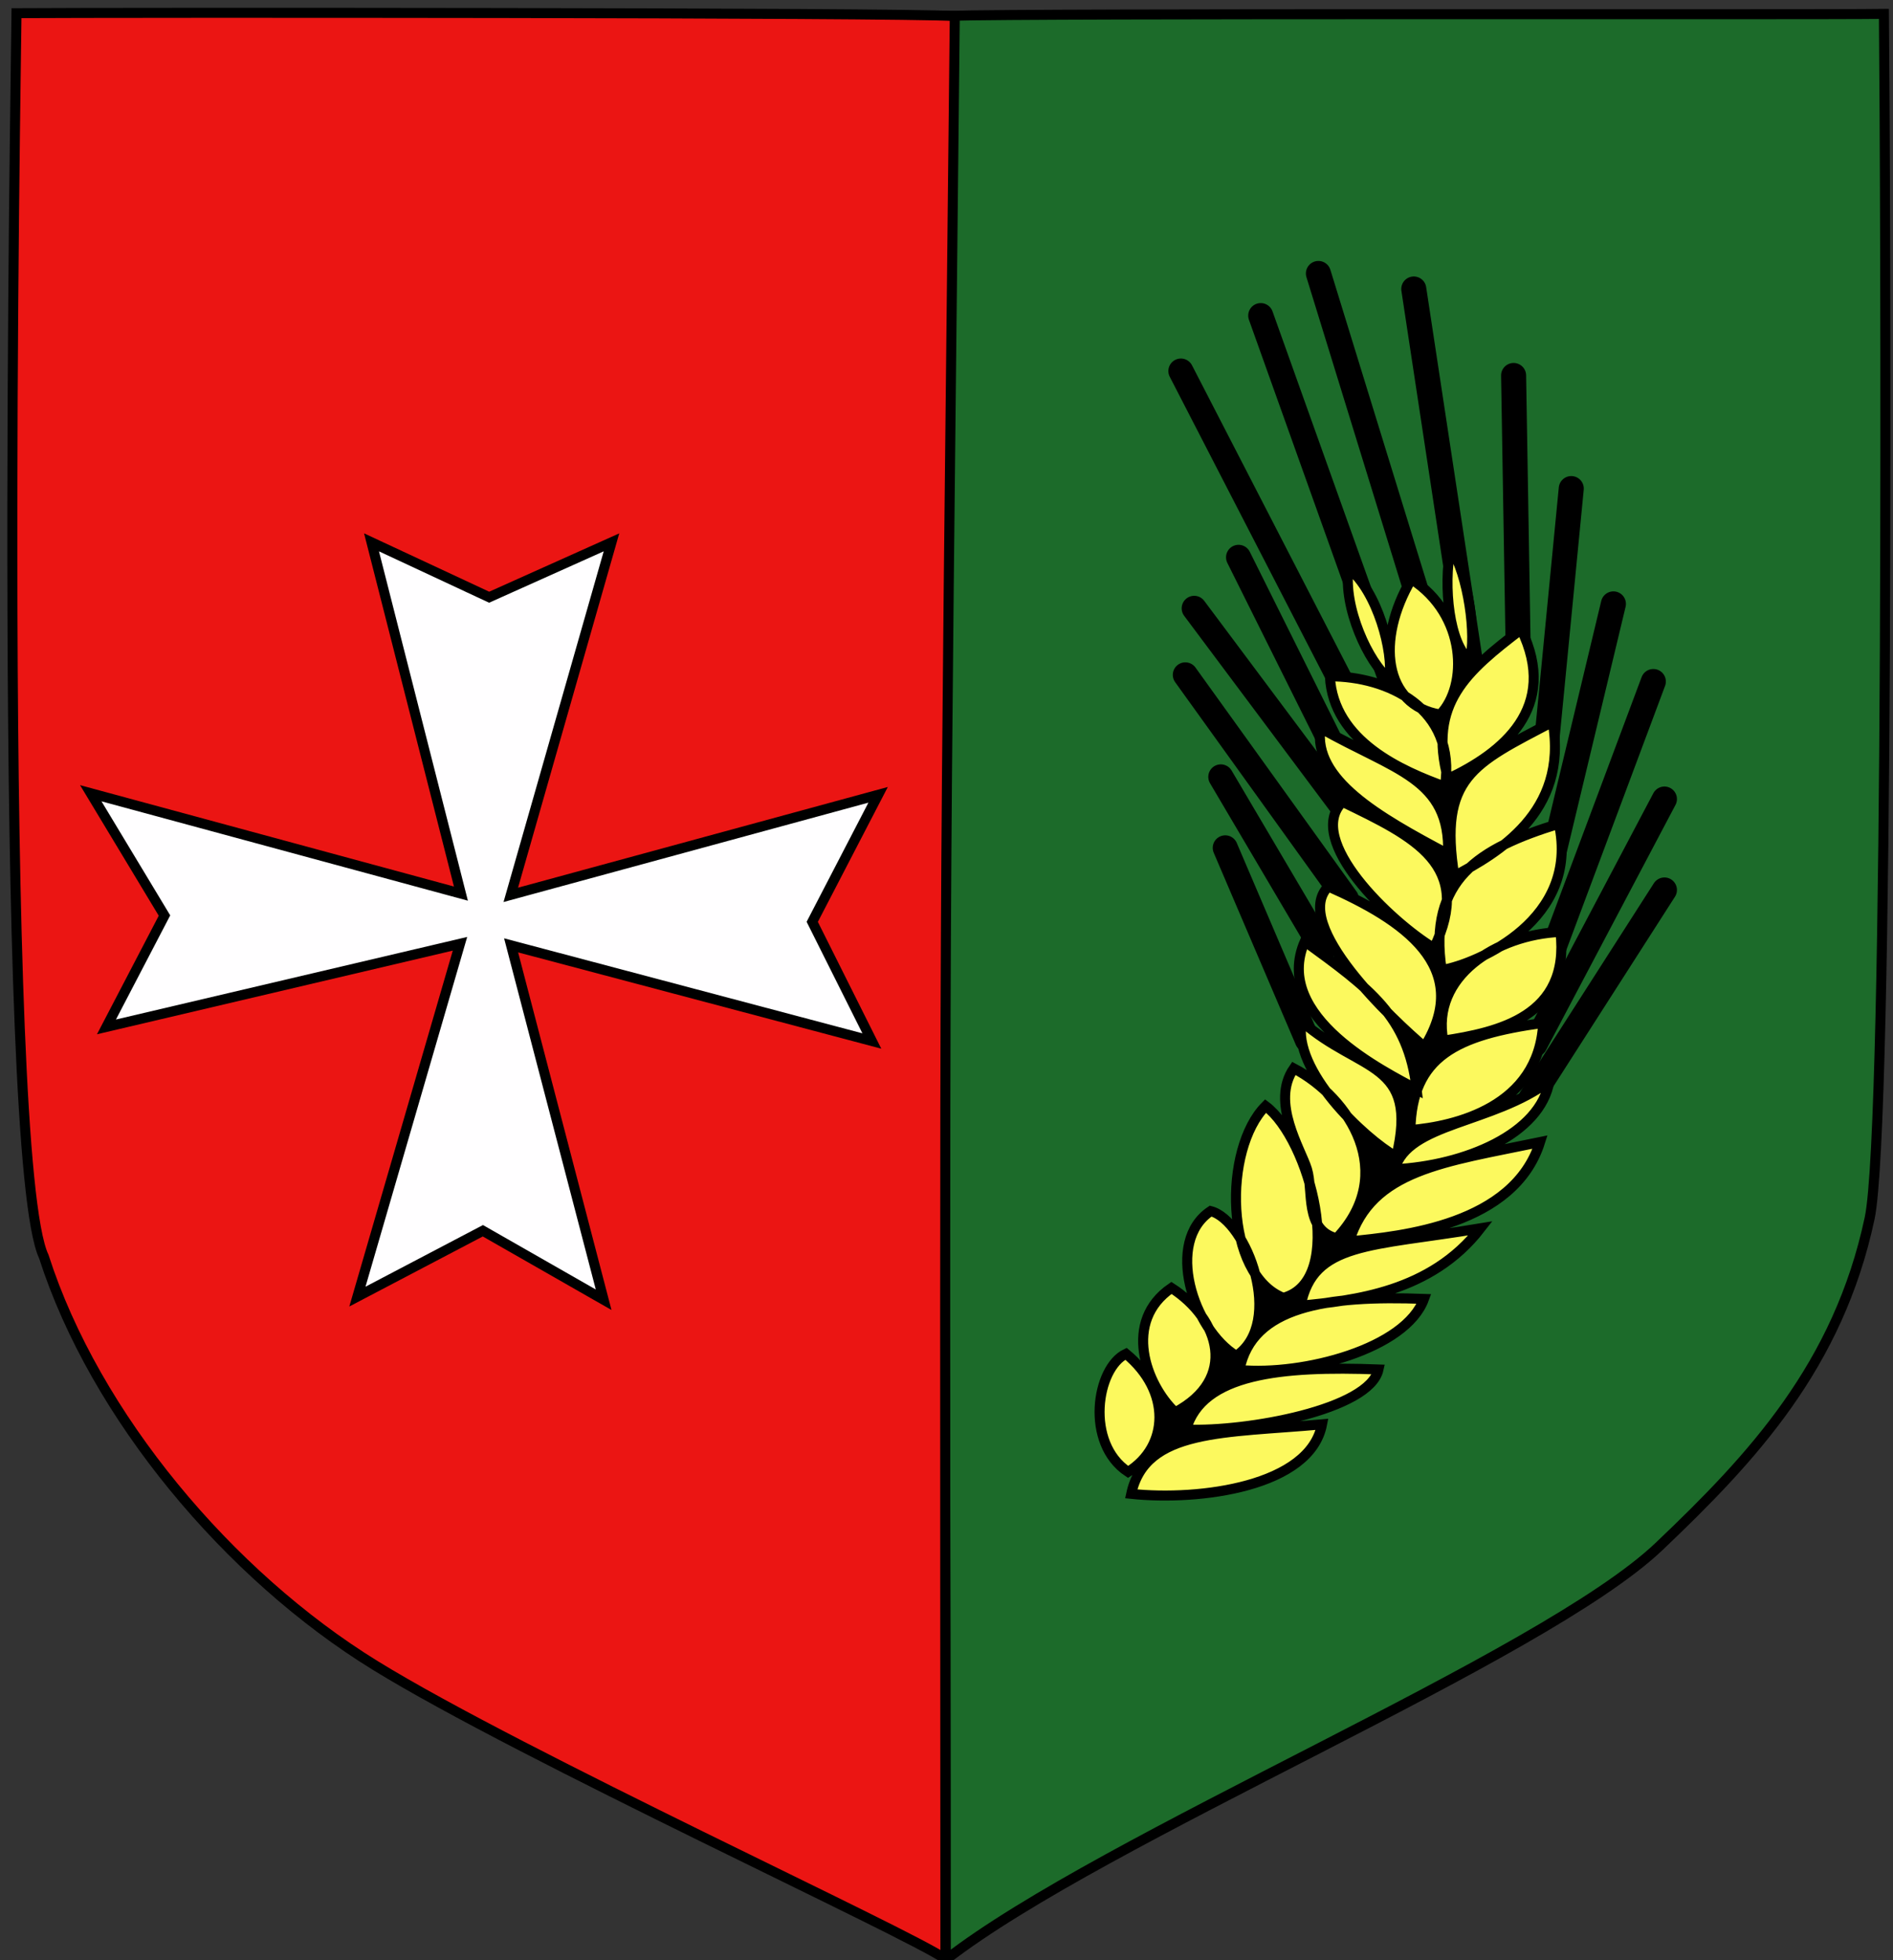
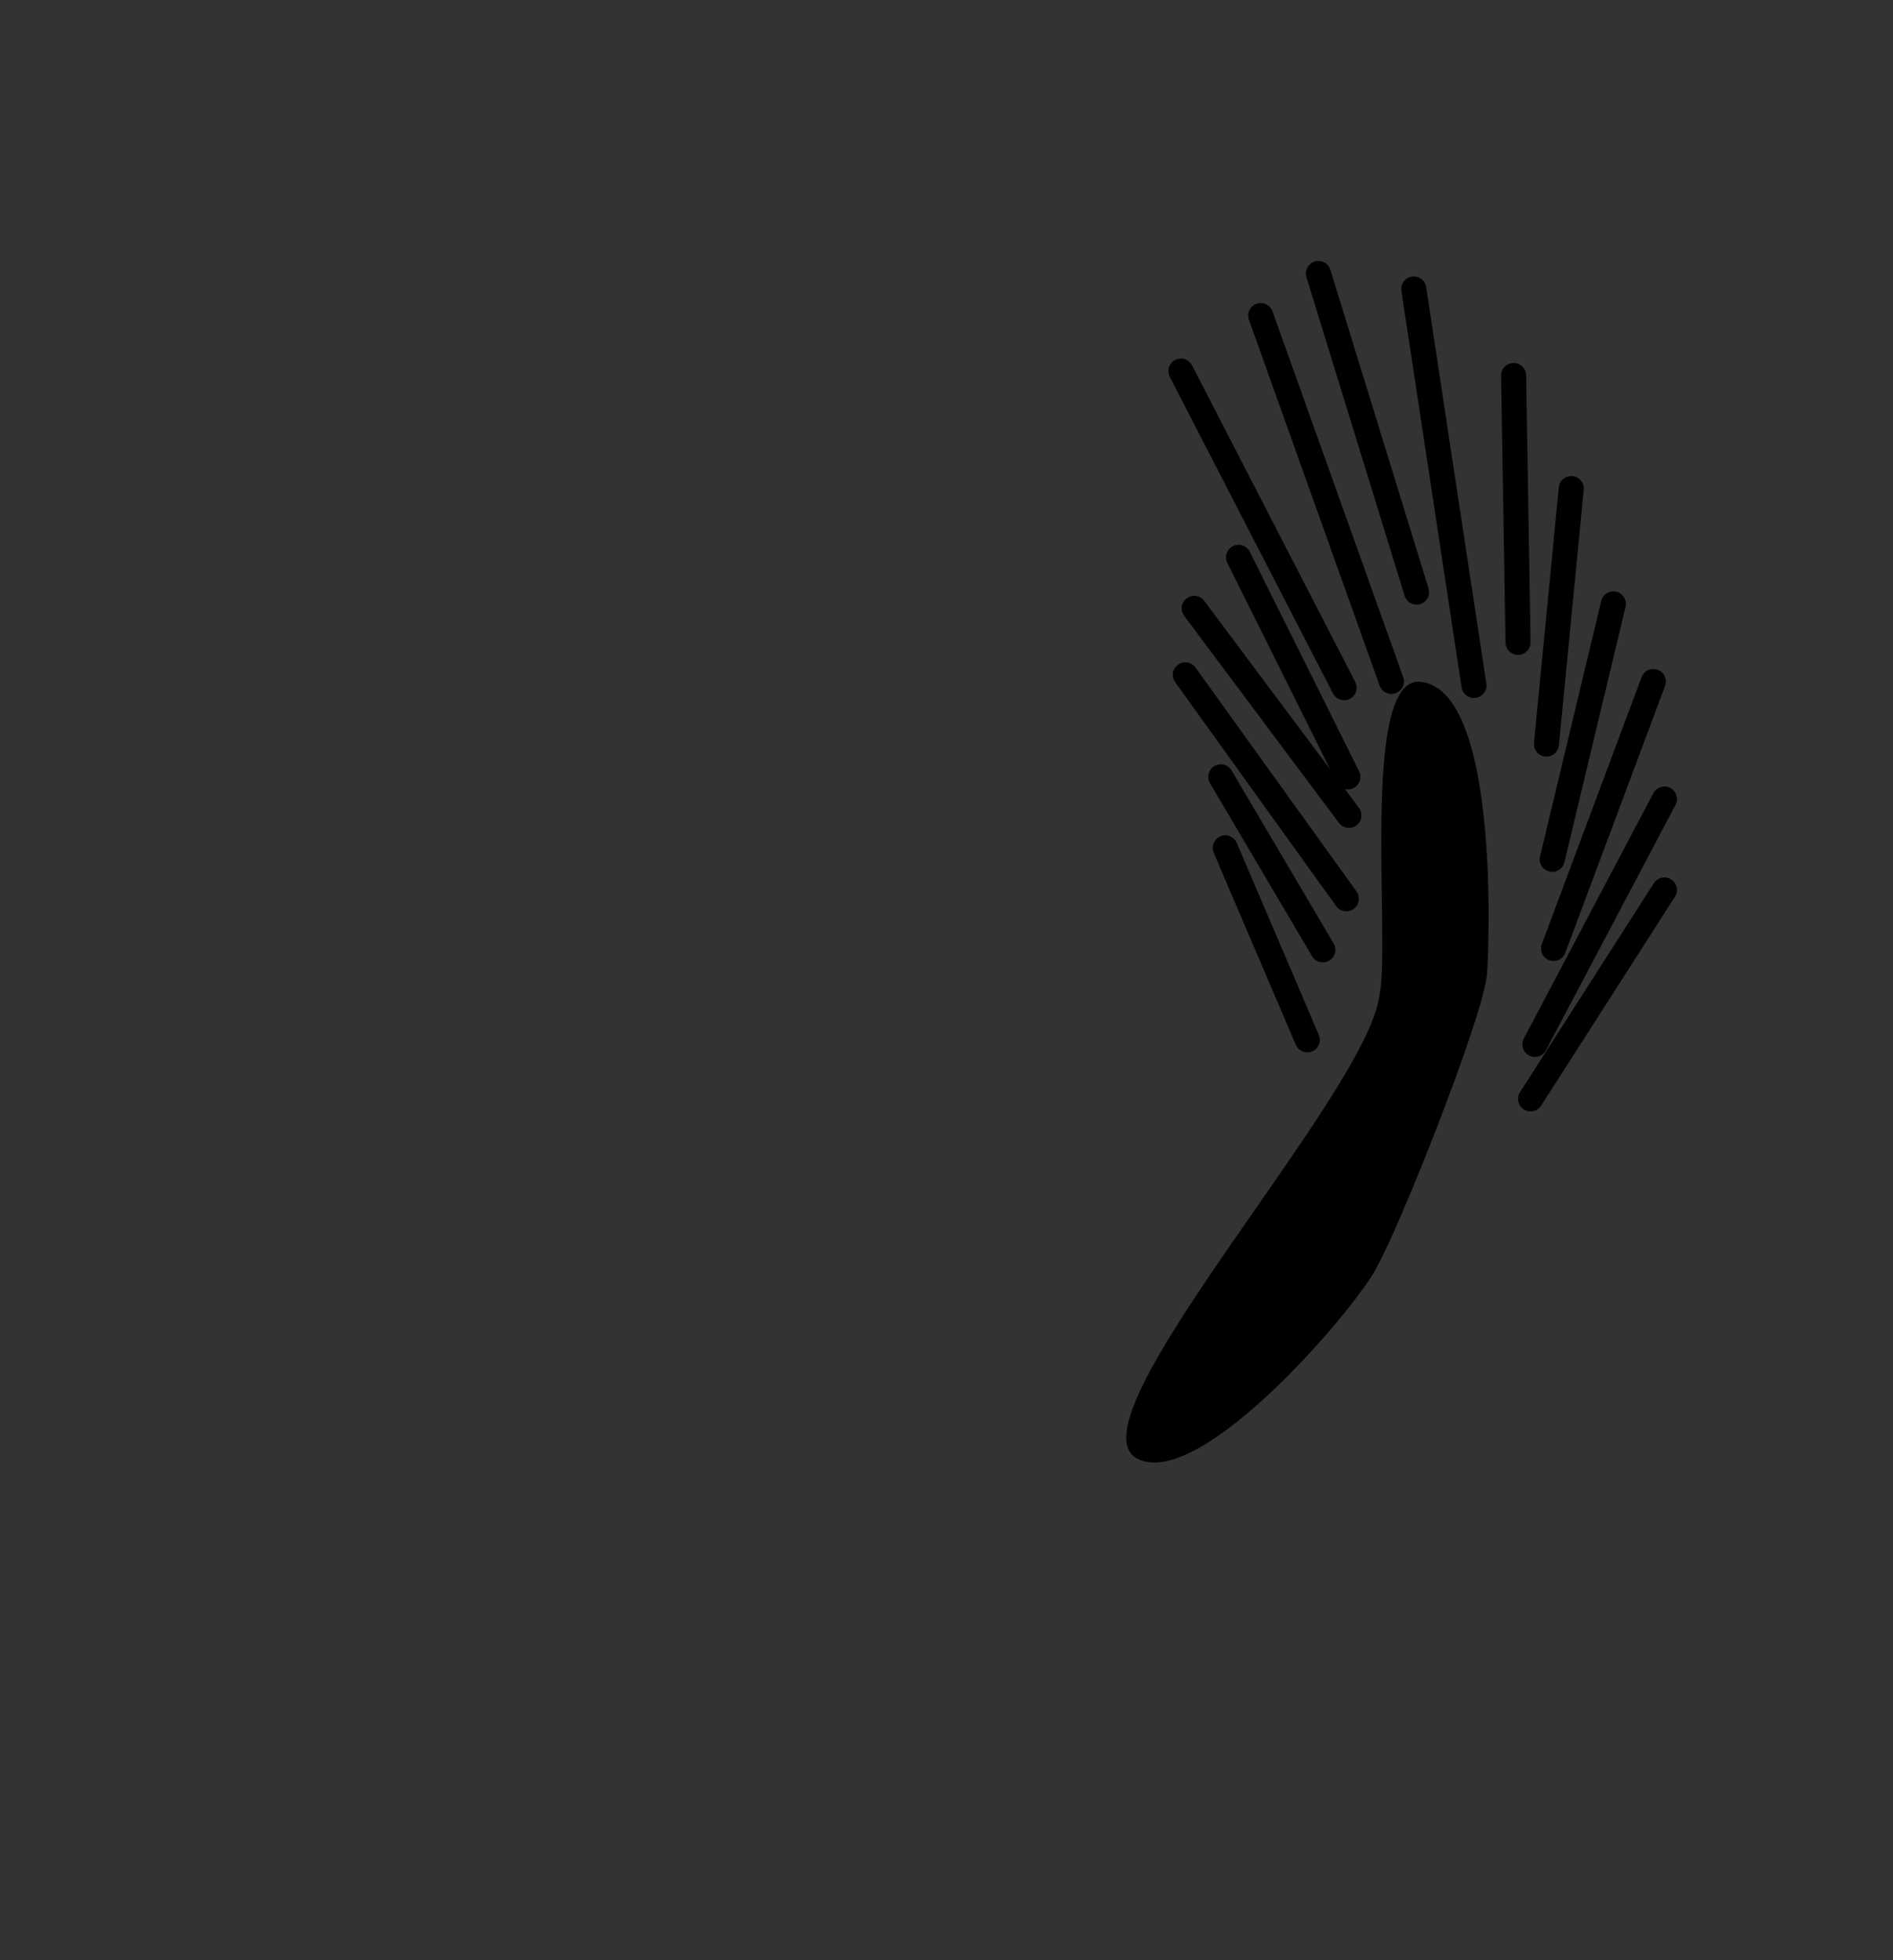
<svg xmlns="http://www.w3.org/2000/svg" width="756" height="783" id="svg1385">
  <rect width="100%" height="100%" fill="#333333" stroke="none" />
  <defs id="defs1388" />
-   <path d="M 377.706,782.815 C 441.135,733.566 615.587,662.412 662.541,617.761 C 699.95,582.185 734.157,545.471 746.677,486.59 C 754.616,449.255 753.049,78.138 752.369,5.549 C 720.114,5.968 414.402,5.217 378.718,6.336 C 375.192,391.45 377.801,396.513 377.706,782.815 z " style="fill:#1c6b2a;fill-opacity:1;fill-rule:evenodd;stroke:#000000;stroke-width:4px;stroke-linecap:butt;stroke-linejoin:miter;stroke-opacity:1" id="path1408" />
-   <path d="M 377.563,782.518 C 377.369,324.068 377.044,411.465 381.306,6.414 C 357.985,4.983 46.657,4.994 6.601,5.258 C 6.458,23.497 -1.218,462.65 17.507,501.952 C 37.928,565.601 91.407,629.261 149.856,665.264 C 208.455,701.36 363.058,772.219 377.563,782.518 z " style="fill:#eb1513;fill-opacity:1;fill-rule:evenodd;stroke:#000000;stroke-width:4px;stroke-linecap:butt;stroke-linejoin:miter;stroke-opacity:1" id="path1412" />
-   <path d="M 42.513,410.189 L 183.7,376.991 L 142.733,517.926 L 192.843,491.618 L 241.074,519.178 L 204.118,377.617 L 348.185,415.826 L 324.382,368.222 L 350.69,317.485 L 203.992,357.447 L 244.206,216.638 L 195.349,238.561 L 148.371,216.638 L 184.074,356.947 L 36.249,316.859 L 65.689,365.716 L 42.513,410.189 z " style="fill:#fffeff;fill-opacity:1;fill-rule:evenodd;stroke:#000000;stroke-width:4px;stroke-linecap:butt;stroke-linejoin:miter;stroke-opacity:1" id="path1417" />
  <path d="M 489.321,338.665 L 522.102,415.376 M 664.715,355.495 L 611.258,438.936 M 664.715,319.176 L 612.978,417.178 M 660.286,272.227 L 620.431,378.873 M 644.341,241.223 L 619.899,343.257 M 627.51,195.16 L 617.595,297.205 M 604.479,149.983 L 606.254,256.612 M 564.616,115.435 L 588.651,273.81 M 526.526,109.234 L 565.734,236.507 M 487.549,310.318 L 528.297,379.413 M 473.376,269.57 L 537.676,359.015 M 476.919,242.995 L 538.737,325.715 M 494.636,222.621 L 538.319,310.344 M 471.604,148.211 L 536.794,274.694 M 503.494,126.065 L 555.683,272.184" style="fill:none;fill-opacity:0.75;fill-rule:evenodd;stroke:#000000;stroke-width:10;stroke-linecap:round;stroke-linejoin:miter;stroke-miterlimit:4;stroke-dasharray:none;stroke-opacity:1" id="path1419" />
  <path d="M 454.273,582.704 C 479.94,595.73 543.44,520.068 549.871,506.041 C 558.787,490.651 592.864,405.093 593.891,388.735 C 595.054,370.213 597.605,275.387 567.268,272.338 C 542.812,269.88 555.742,377.666 550.759,398.47 C 544.431,439.035 425.462,568.083 454.273,582.704 z " style="fill:#000000;fill-opacity:1;fill-rule:evenodd;stroke:none;stroke-width:1px;stroke-linecap:butt;stroke-linejoin:miter;stroke-opacity:1" id="path5910" />
-   <path d="M 450.516,587.946 C 466.864,577.754 467.833,555.737 449.684,540.76 C 437.841,546.377 433.231,576.479 450.516,587.946 z M 469.307,564.143 C 494.425,550.82 487.251,526.924 467.849,514.452 C 448.339,527.815 457.561,552.987 469.307,564.143 z M 493.736,541.594 C 513.216,528.27 497.899,487.462 483.508,483.76 C 465.251,495.869 476.352,531.063 493.736,541.594 z M 512.527,518.418 C 538.271,511.358 522.954,454.89 505.431,441.792 C 488.427,458.913 488.88,509.14 512.527,518.418 z M 533.824,494.616 C 558.315,468.764 539.24,438.605 516.706,426.759 C 507.336,440.276 519.576,459.115 521.983,467.073 C 524.629,475.818 520.857,491.41 533.824,494.616 z M 568.901,418.198 C 588.806,386.083 560.144,367.198 530.486,354.1 C 515.361,369.341 556.529,407.667 568.901,418.198 z M 572.66,378.736 C 588.619,345.742 565.3,334.336 536.124,320.275 C 520.998,335.517 555.276,368.205 572.66,378.736 z M 565.769,435.11 C 562.416,405.736 546.803,394.82 521.091,376.023 C 507.845,406.298 553.397,428.338 565.769,435.11 z M 578.297,341.153 C 579.41,310.917 557.012,307.692 527.355,290.836 C 524.29,311.307 550.102,326.252 578.297,341.153 z M 577.044,314.219 C 581.916,282.73 553.88,270.109 531.113,270.165 C 532.433,296.274 560.124,308.087 577.044,314.219 z M 575.165,285.406 C 586.301,273.961 585.825,245.68 563.684,231.33 C 549.345,255.559 552.607,281.779 575.165,285.406 z M 586.96,263.622 C 589.761,254.572 586.451,229.395 579.344,218.802 C 576.28,234.262 578.809,257.49 586.96,263.622 z M 554.863,271.215 C 556.603,260.396 550.122,236.285 538.629,226.945 C 536.192,242.405 546.712,265.083 554.863,271.215 z M 578.297,311.087 C 600.081,300.895 622.781,282.637 607.531,251.374 C 585.675,268.087 570.146,281.153 578.297,311.087 z M 580.802,349.923 C 597.575,340.984 626.54,324.604 620.058,288.33 C 588.181,305.043 574.53,310.593 580.802,349.923 z M 575.791,387.505 C 590.685,384.83 630.924,367.198 622.564,329.045 C 590.686,338.867 570.146,351.307 575.791,387.505 z M 576.418,415.692 C 598.202,412.39 627.166,406.033 623.19,372.265 C 597.577,373.318 571.399,390.142 576.418,415.692 z M 563.264,451.396 C 580.663,449.973 614.638,442.363 616.3,408.594 C 581.291,413.406 563.882,422.088 563.264,451.396 z M 538.835,495.868 C 559.993,493.819 604.616,489.341 615.047,456.199 C 576.906,464.143 547.596,467.187 538.835,495.868 z M 519.418,521.55 C 540.575,519.501 571.418,516.275 591.245,490.65 C 547.466,497.967 524.42,496 519.418,521.55 z M 494.989,547.231 C 520.531,549.567 561.396,538.825 568.695,518.837 C 529.928,517.385 499.992,521.682 494.989,547.231 z M 473.692,571.034 C 497.981,572.026 546.99,563.108 550.53,547.024 C 511.763,545.572 479.948,548.616 473.692,571.034 z M 451.769,596.715 C 479.19,599.587 523.187,593.801 527.981,568.947 C 489.213,572.506 457.398,570.539 451.769,596.715 z M 557.627,462.044 C 566.883,423.665 543.231,428.583 519.838,407.968 C 515.987,427.594 544.628,454.645 557.627,462.044 z M 557,467.055 C 585.048,465.632 615.265,453.011 618.806,431.77 C 596.164,448.891 562.166,448.382 557,467.055 z " style="fill:#fcf95e;fill-opacity:1;fill-rule:evenodd;stroke:#000000;stroke-width:4px;stroke-linecap:butt;stroke-linejoin:miter;stroke-opacity:1" id="path6787" />
</svg>